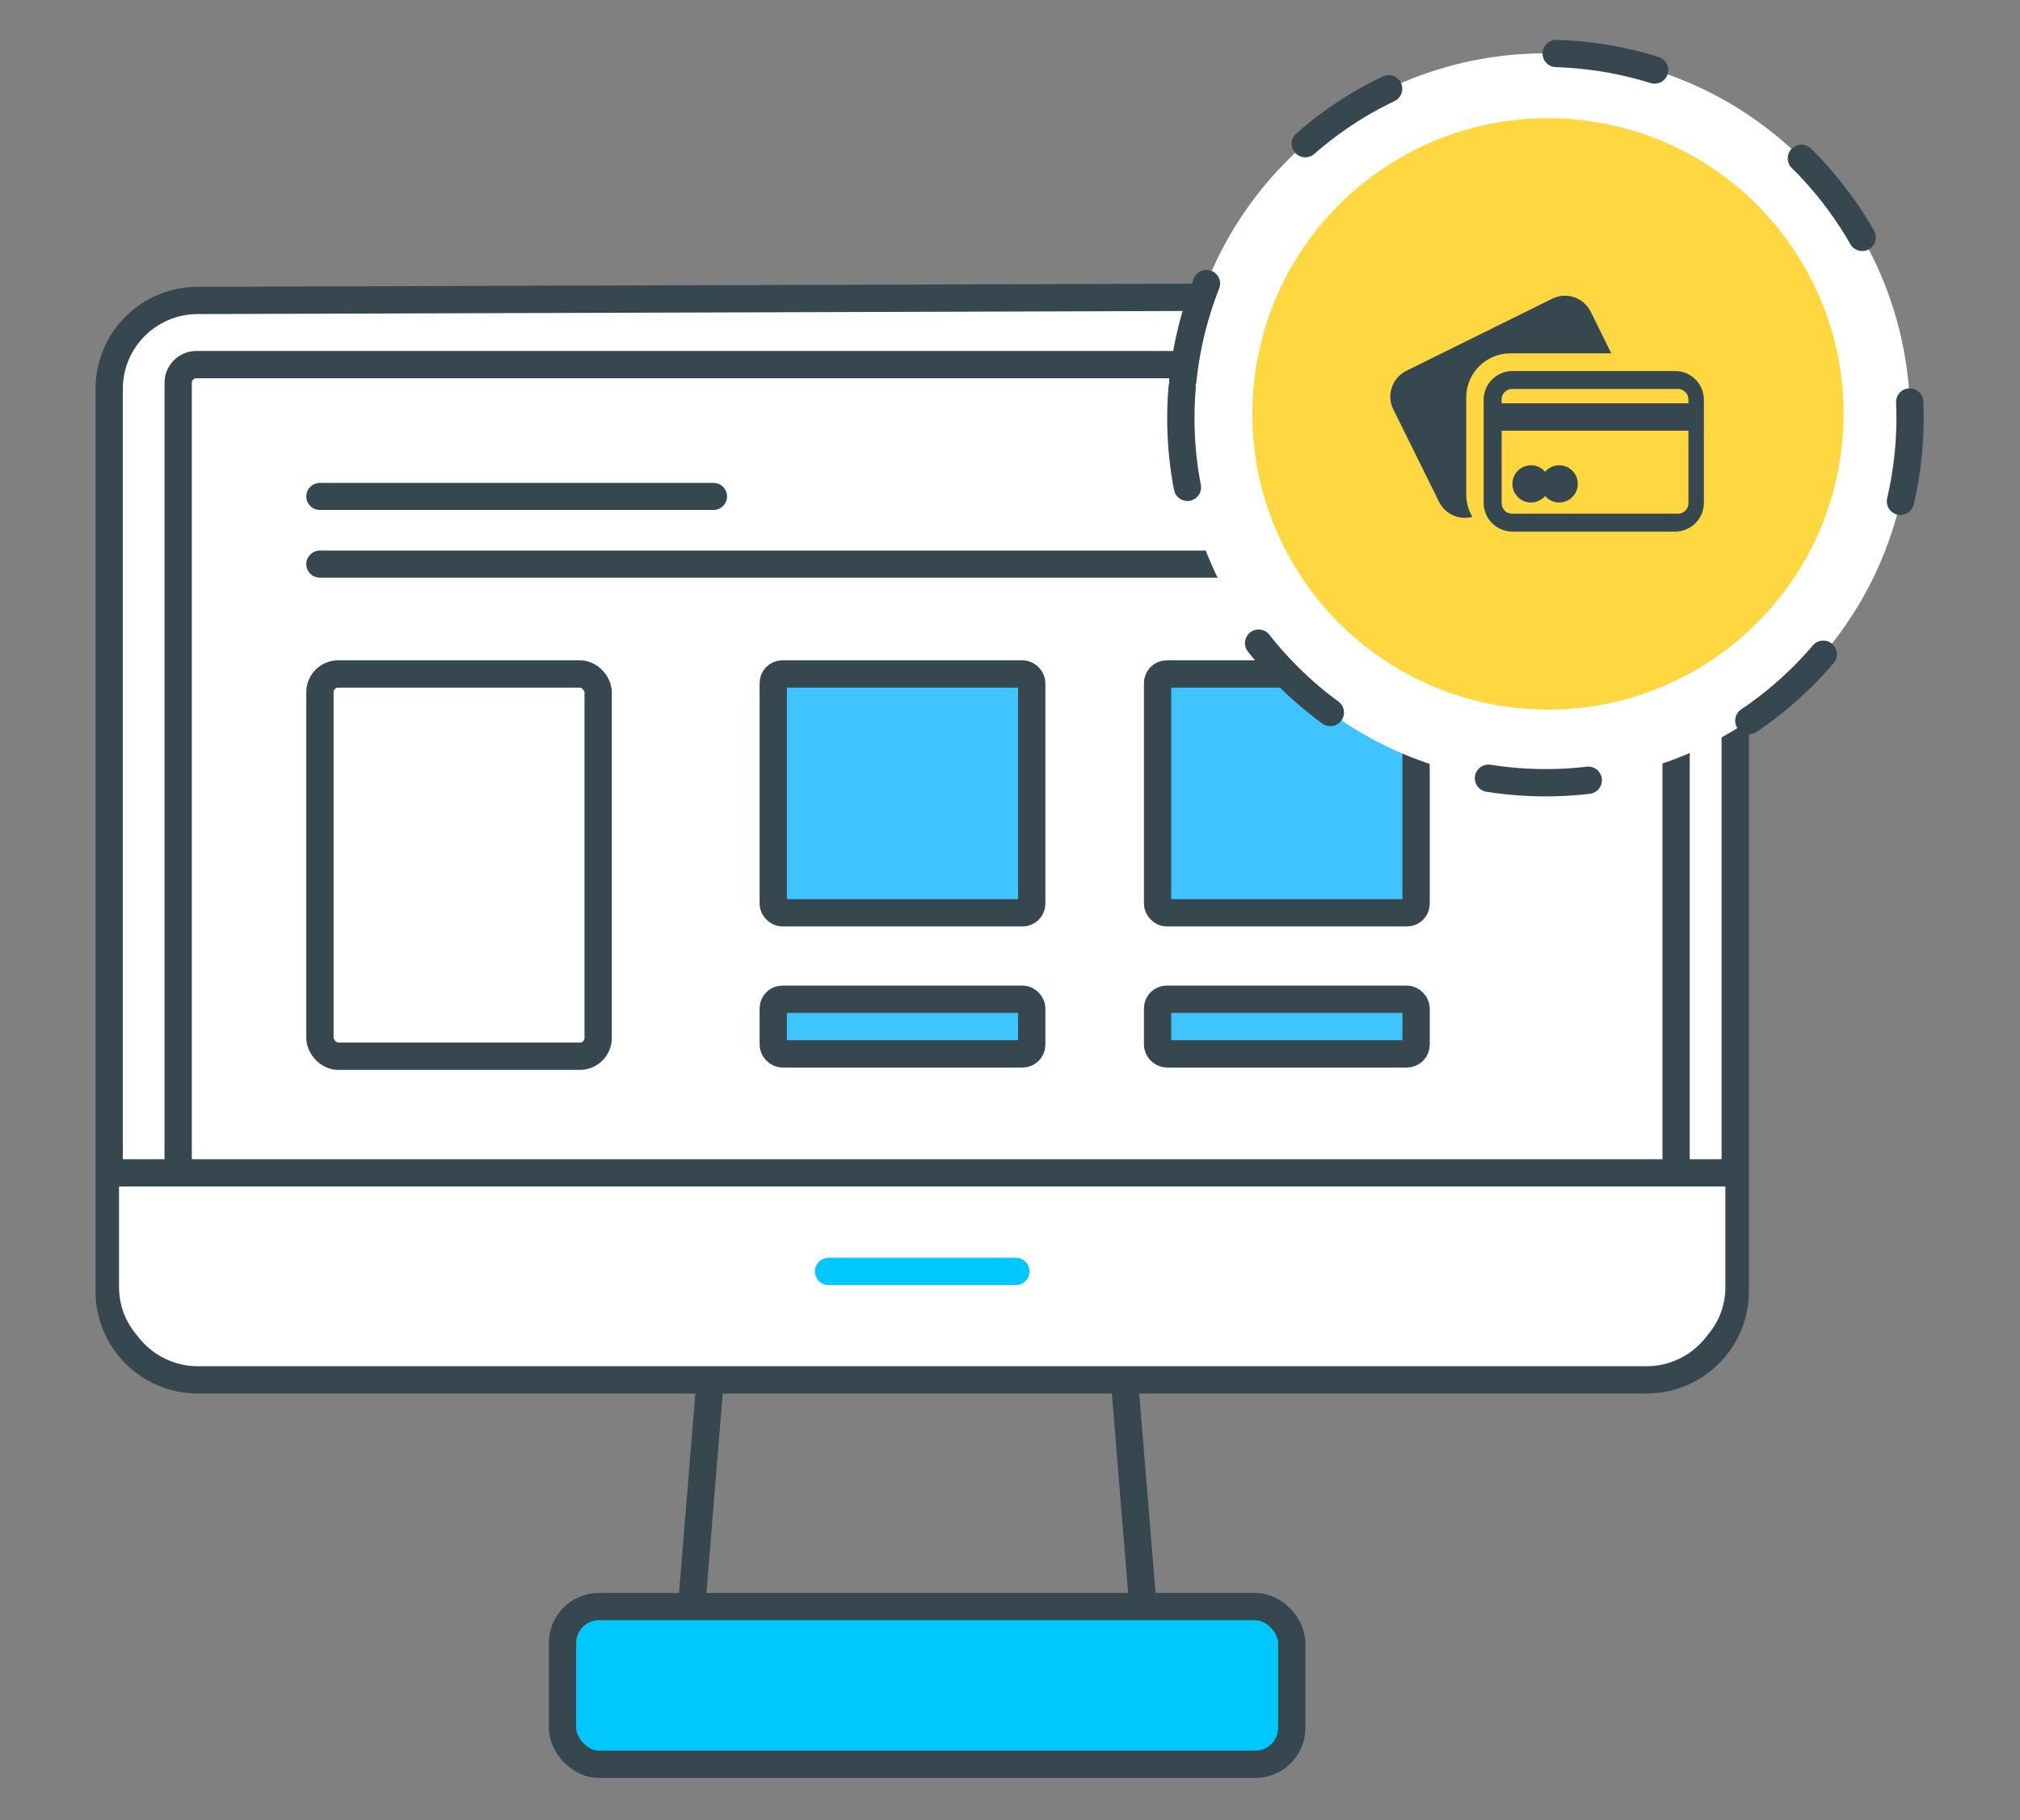
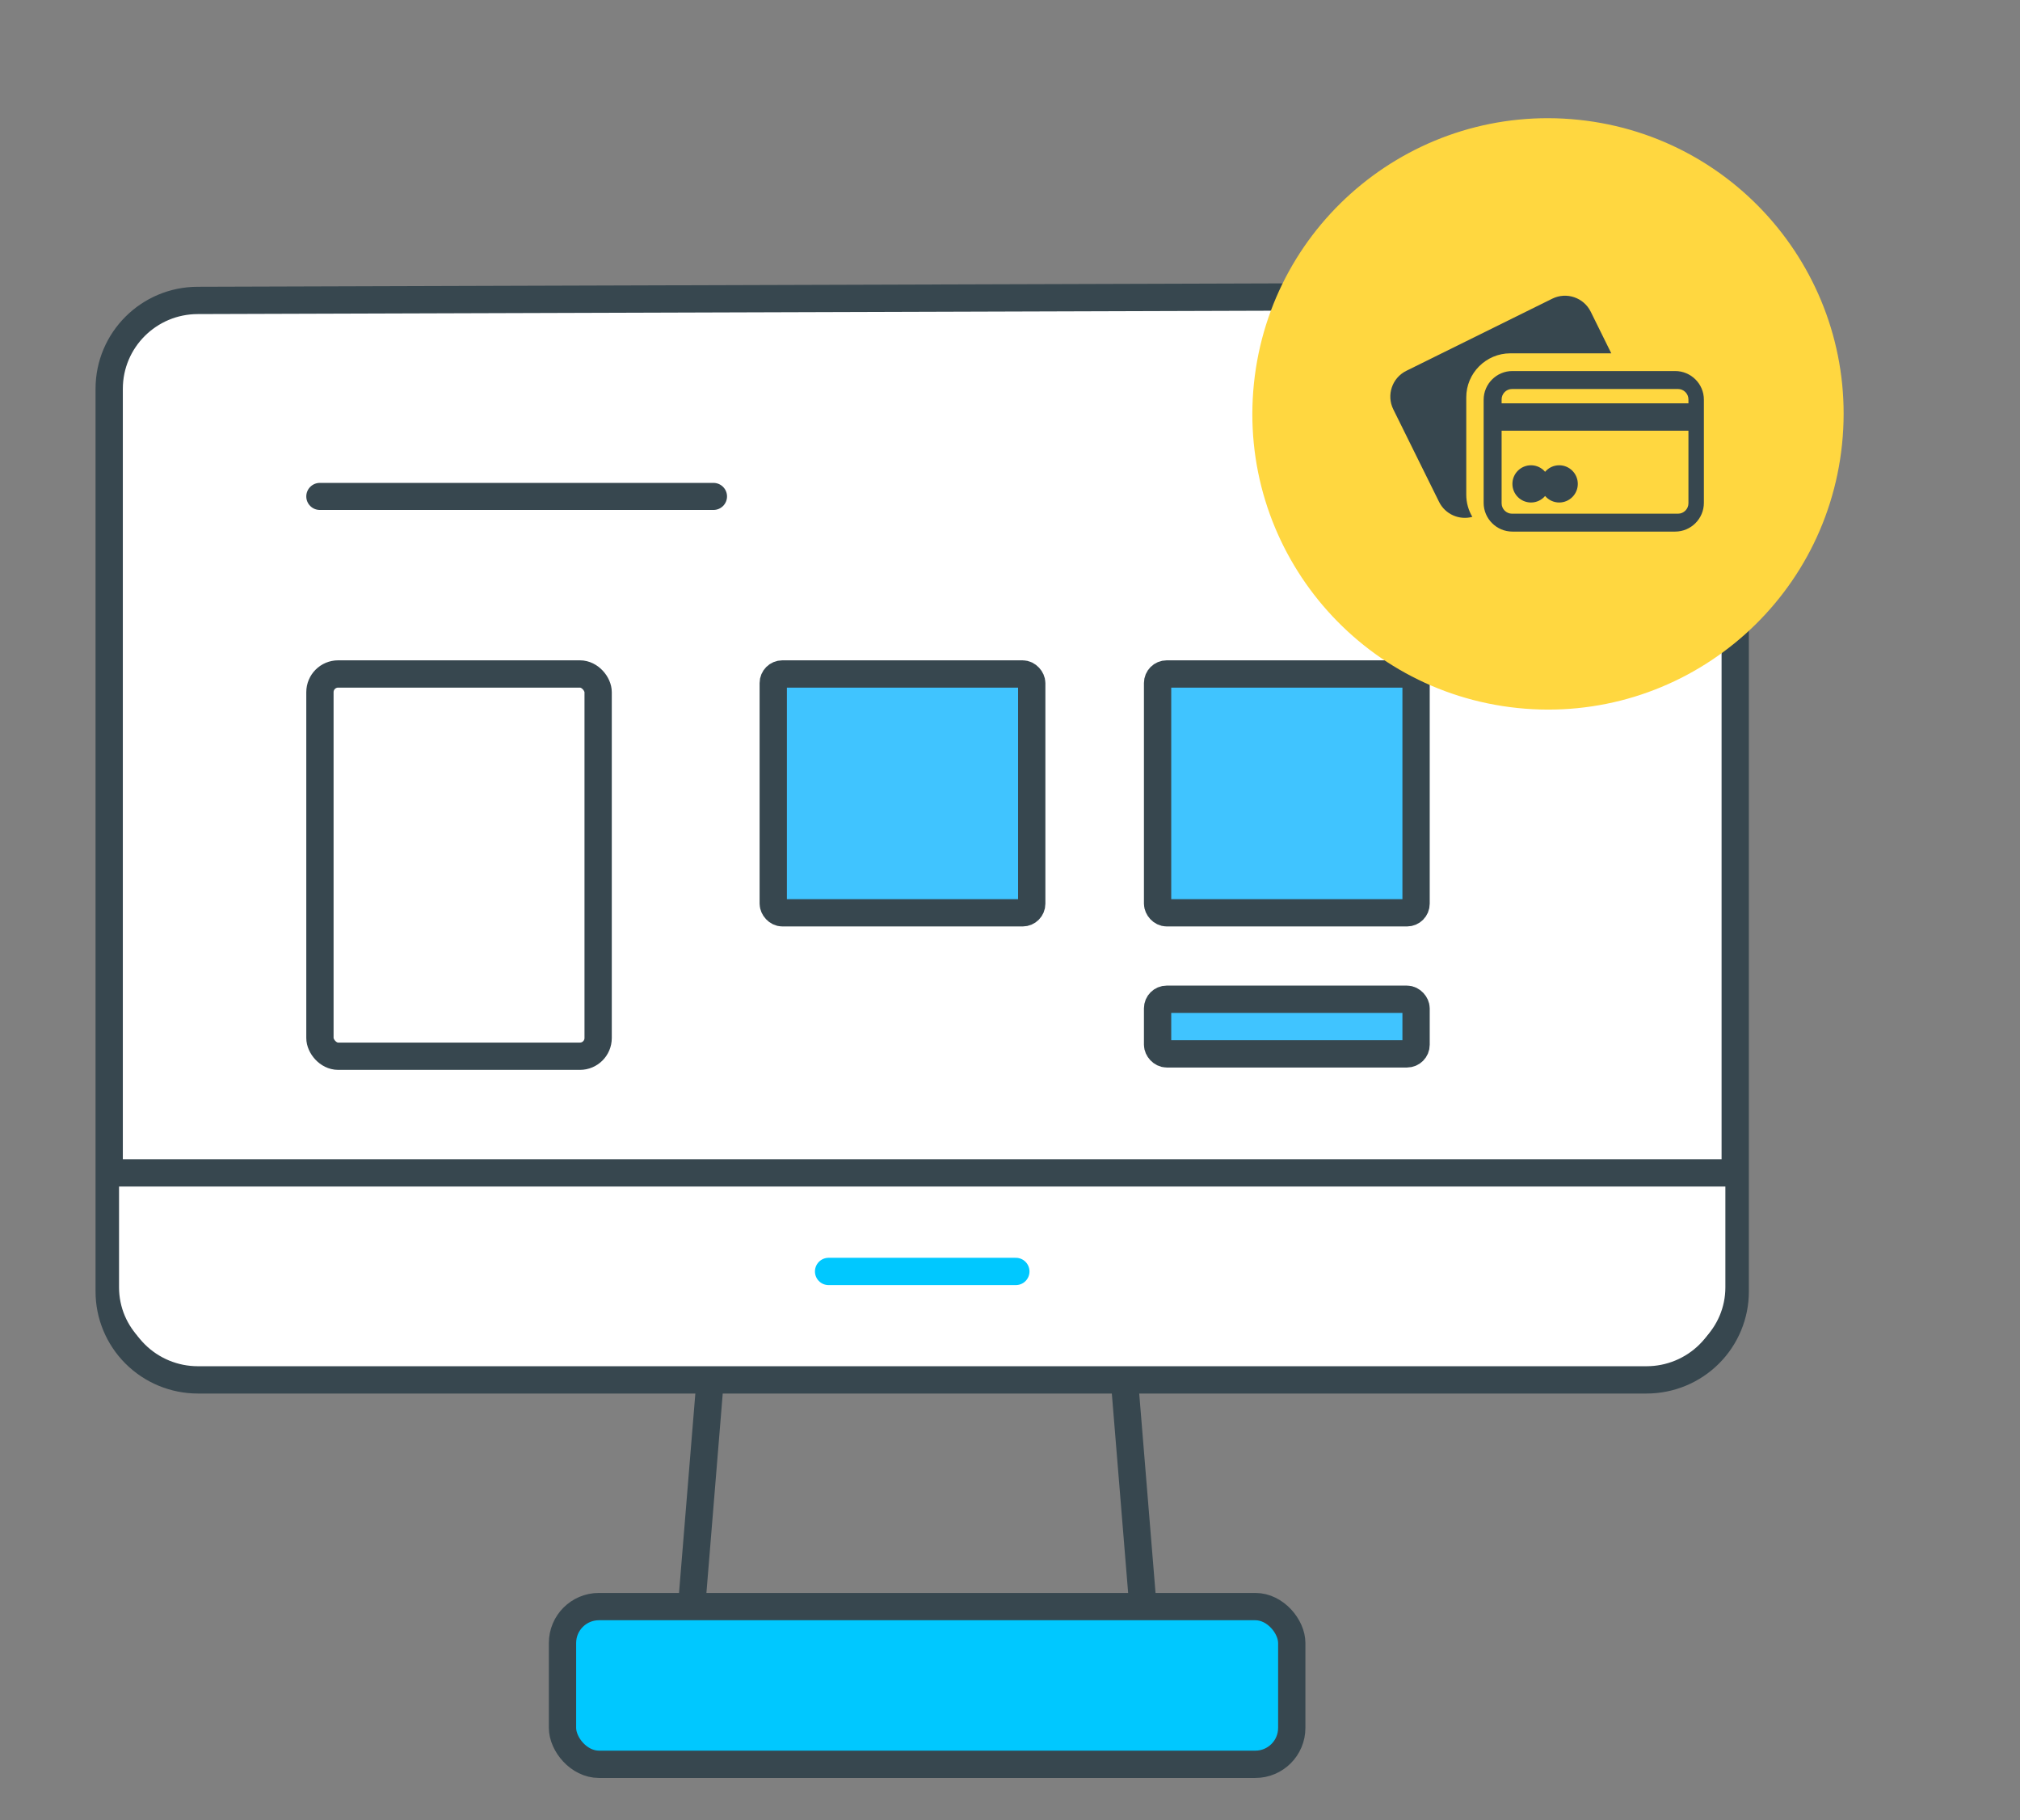
<svg xmlns="http://www.w3.org/2000/svg" width="222px" height="200px" viewBox="0 0 222 200">
  <rect x="0" y="0" width="222" height="200" fill="#808080" stroke="none" />
  <title>Marketplace Dev Services</title>
  <g id="Page-1" stroke="none" stroke-width="1" fill="none" fill-rule="evenodd">
    <g id="Mobile-App-Development-Services_UPD" transform="translate(-306, -6444)">
      <g id="Marketplace-Dev-Services" transform="translate(306, 6444)">
        <rect id="Rectangle" x="0" y="0" width="222" height="200" />
        <g id="Customer-satisf-icon" transform="translate(12, 32.482)">
          <path d="M178.703,24.498 L178.703,109.424 C178.703,111.999 177.677,114.47 175.849,116.291 C174.022,118.112 171.544,119.136 168.96,119.136 L9.744,119.136 C7.159,119.136 4.681,118.112 2.854,116.291 C1.027,114.47 0,111.999 0,109.424 L0,10.24 C0,4.876 4.362,0.528 9.744,0.528 L168.658,0.031 C174.181,0.014 178.672,4.477 178.69,10 C178.69,10.007 178.69,10.015 178.69,10.022 L178.703,24.498 L178.703,24.498 Z" id="Path" stroke="#37474F" stroke-width="3" fill="#FFFFFF" stroke-linecap="round" />
          <line x1="65.958" y1="120.219" x2="64.008" y2="144.046" id="Path" stroke="#37474F" stroke-width="3" />
          <line x1="111.662" y1="120.219" x2="113.612" y2="144.046" id="Path" stroke="#37474F" stroke-width="3" />
-           <path d="M7.581,96.391 L7.581,9.581 C7.581,8.477 8.477,7.581 9.581,7.581 L170.205,7.581 C171.31,7.581 172.205,8.477 172.205,9.581 L172.205,96.391 L172.205,96.391" id="Path-13" stroke="#37474F" stroke-width="3" fill="#FFFFFF" />
          <rect id="Rectangle" stroke="#37474F" stroke-width="3" fill="#40C4FF" x="72.981" y="41.573" width="28.408" height="26.242" rx="1" />
          <rect id="Rectangle" stroke="#37474F" stroke-width="3" fill="#40C4FF" x="115.22" y="41.573" width="28.408" height="26.242" rx="1" />
-           <rect id="Rectangle" stroke="#37474F" stroke-width="3" fill="#40C4FF" x="72.981" y="77.314" width="28.408" height="6" rx="1" />
          <rect id="Rectangle" stroke="#37474F" stroke-width="3" fill="#40C4FF" x="115.22" y="77.314" width="28.408" height="6" rx="1" />
          <path d="M1.083,96.391 L177.62,96.391 L177.62,108.969 C177.62,113.388 174.039,116.969 169.62,116.969 L9.083,116.969 C4.665,116.969 1.083,113.388 1.083,108.969 L1.083,96.391 L1.083,96.391 Z" id="Rectangle" fill="#FFFFFF" />
          <rect id="Rectangle" stroke="#37474F" stroke-width="3" x="23.161" y="41.573" width="30.575" height="42" rx="2" />
          <rect id="Rectangle" stroke="#37474F" stroke-width="3" fill="#00C8FF" x="49.82" y="144.046" width="80.146" height="17.329" rx="4" />
          <line x1="79.063" y1="107.222" x2="99.641" y2="107.222" id="Path" stroke="#00C8FF" stroke-width="3" stroke-linecap="round" />
          <line x1="0" y1="96.391" x2="178.703" y2="96.391" id="Path" stroke="#37474F" stroke-width="3" />
        </g>
        <g id="Group-13" transform="translate(33.661, 5.405)">
          <path d="M44.748,50.629 L1.492,50.629 C0.668,50.629 0,49.963 0,49.142 C0,48.32 0.668,47.654 1.492,47.654 L44.748,47.654 C45.572,47.654 46.24,48.32 46.24,49.142 C46.24,49.963 45.572,50.629 44.748,50.629 Z" id="Path" fill="#37474F" fill-rule="nonzero" />
-           <path d="M134.741,58.067 L1.492,58.067 C0.668,58.067 0,57.401 0,56.58 C0,55.758 0.668,55.092 1.492,55.092 L134.741,55.092 C135.565,55.092 136.233,55.758 136.233,56.58 C136.233,57.401 135.565,58.067 134.741,58.067 Z" id="Path" fill="#37474F" fill-rule="nonzero" />
-           <path d="M96.33,36.403 C98.608,14.391 118.299,-1.607 140.311,0.671 C162.324,2.949 178.321,22.641 176.043,44.653 C173.765,66.665 154.074,82.663 132.062,80.385 C110.049,78.107 94.052,58.416 96.33,36.403" id="Fill-1" stroke="#37474F" stroke-width="3" fill="#FFFFFF" stroke-linecap="round" stroke-dasharray="11,19" />
          <path d="M104.148,36.728 C105.995,18.881 121.961,5.909 139.809,7.757 C157.657,9.604 170.628,25.569 168.781,43.417 C166.934,61.265 150.968,74.236 133.12,72.389 C115.272,70.542 102.301,54.576 104.148,36.728" id="Fill-1" fill="#FFD740" />
        </g>
        <g id="credit-card" transform="translate(152.797, 32.482)" fill="#37474F" fill-rule="nonzero">
          <path d="M31.308,8.287 L13.411,8.287 C11.678,8.287 10.257,9.707 10.257,11.44 L10.257,22.775 C10.257,24.508 11.678,25.928 13.411,25.928 L31.308,25.928 C33.041,25.928 34.461,24.508 34.461,22.775 L34.461,11.44 C34.468,9.7 33.041,8.287 31.308,8.287 Z M32.764,22.817 C32.764,23.442 32.252,23.961 31.62,23.961 L13.375,23.961 C12.75,23.961 12.232,23.449 12.232,22.817 L12.232,14.842 L32.764,14.842 L32.764,22.817 Z M32.764,11.838 L12.232,11.838 L12.232,11.404 C12.232,10.779 12.743,10.261 13.375,10.261 L31.62,10.261 C32.245,10.261 32.764,10.772 32.764,11.404 L32.764,11.838 Z" id="Shape" />
          <path d="M13.183,6.341 L24.284,6.341 L22.025,1.767 C21.251,0.205 19.355,-0.435 17.793,0.34 L1.756,8.265 C0.194,9.039 -0.445,10.936 0.329,12.498 L5.357,22.661 C6.032,24.032 7.587,24.699 9.015,24.309 C8.588,23.591 8.347,22.76 8.347,21.873 L8.347,11.184 C8.34,8.521 10.52,6.341 13.183,6.341 Z" id="Path" />
          <path d="M15.463,22.732 C16.081,22.732 16.642,22.455 17.011,22.015 C17.388,22.455 17.942,22.732 18.56,22.732 C19.689,22.732 20.605,21.816 20.605,20.687 C20.605,19.557 19.689,18.641 18.56,18.641 C17.942,18.641 17.381,18.918 17.011,19.359 C16.635,18.918 16.081,18.641 15.463,18.641 C14.334,18.641 13.418,19.557 13.418,20.687 C13.418,21.816 14.334,22.732 15.463,22.732 Z" id="Path" />
        </g>
      </g>
    </g>
  </g>
</svg>